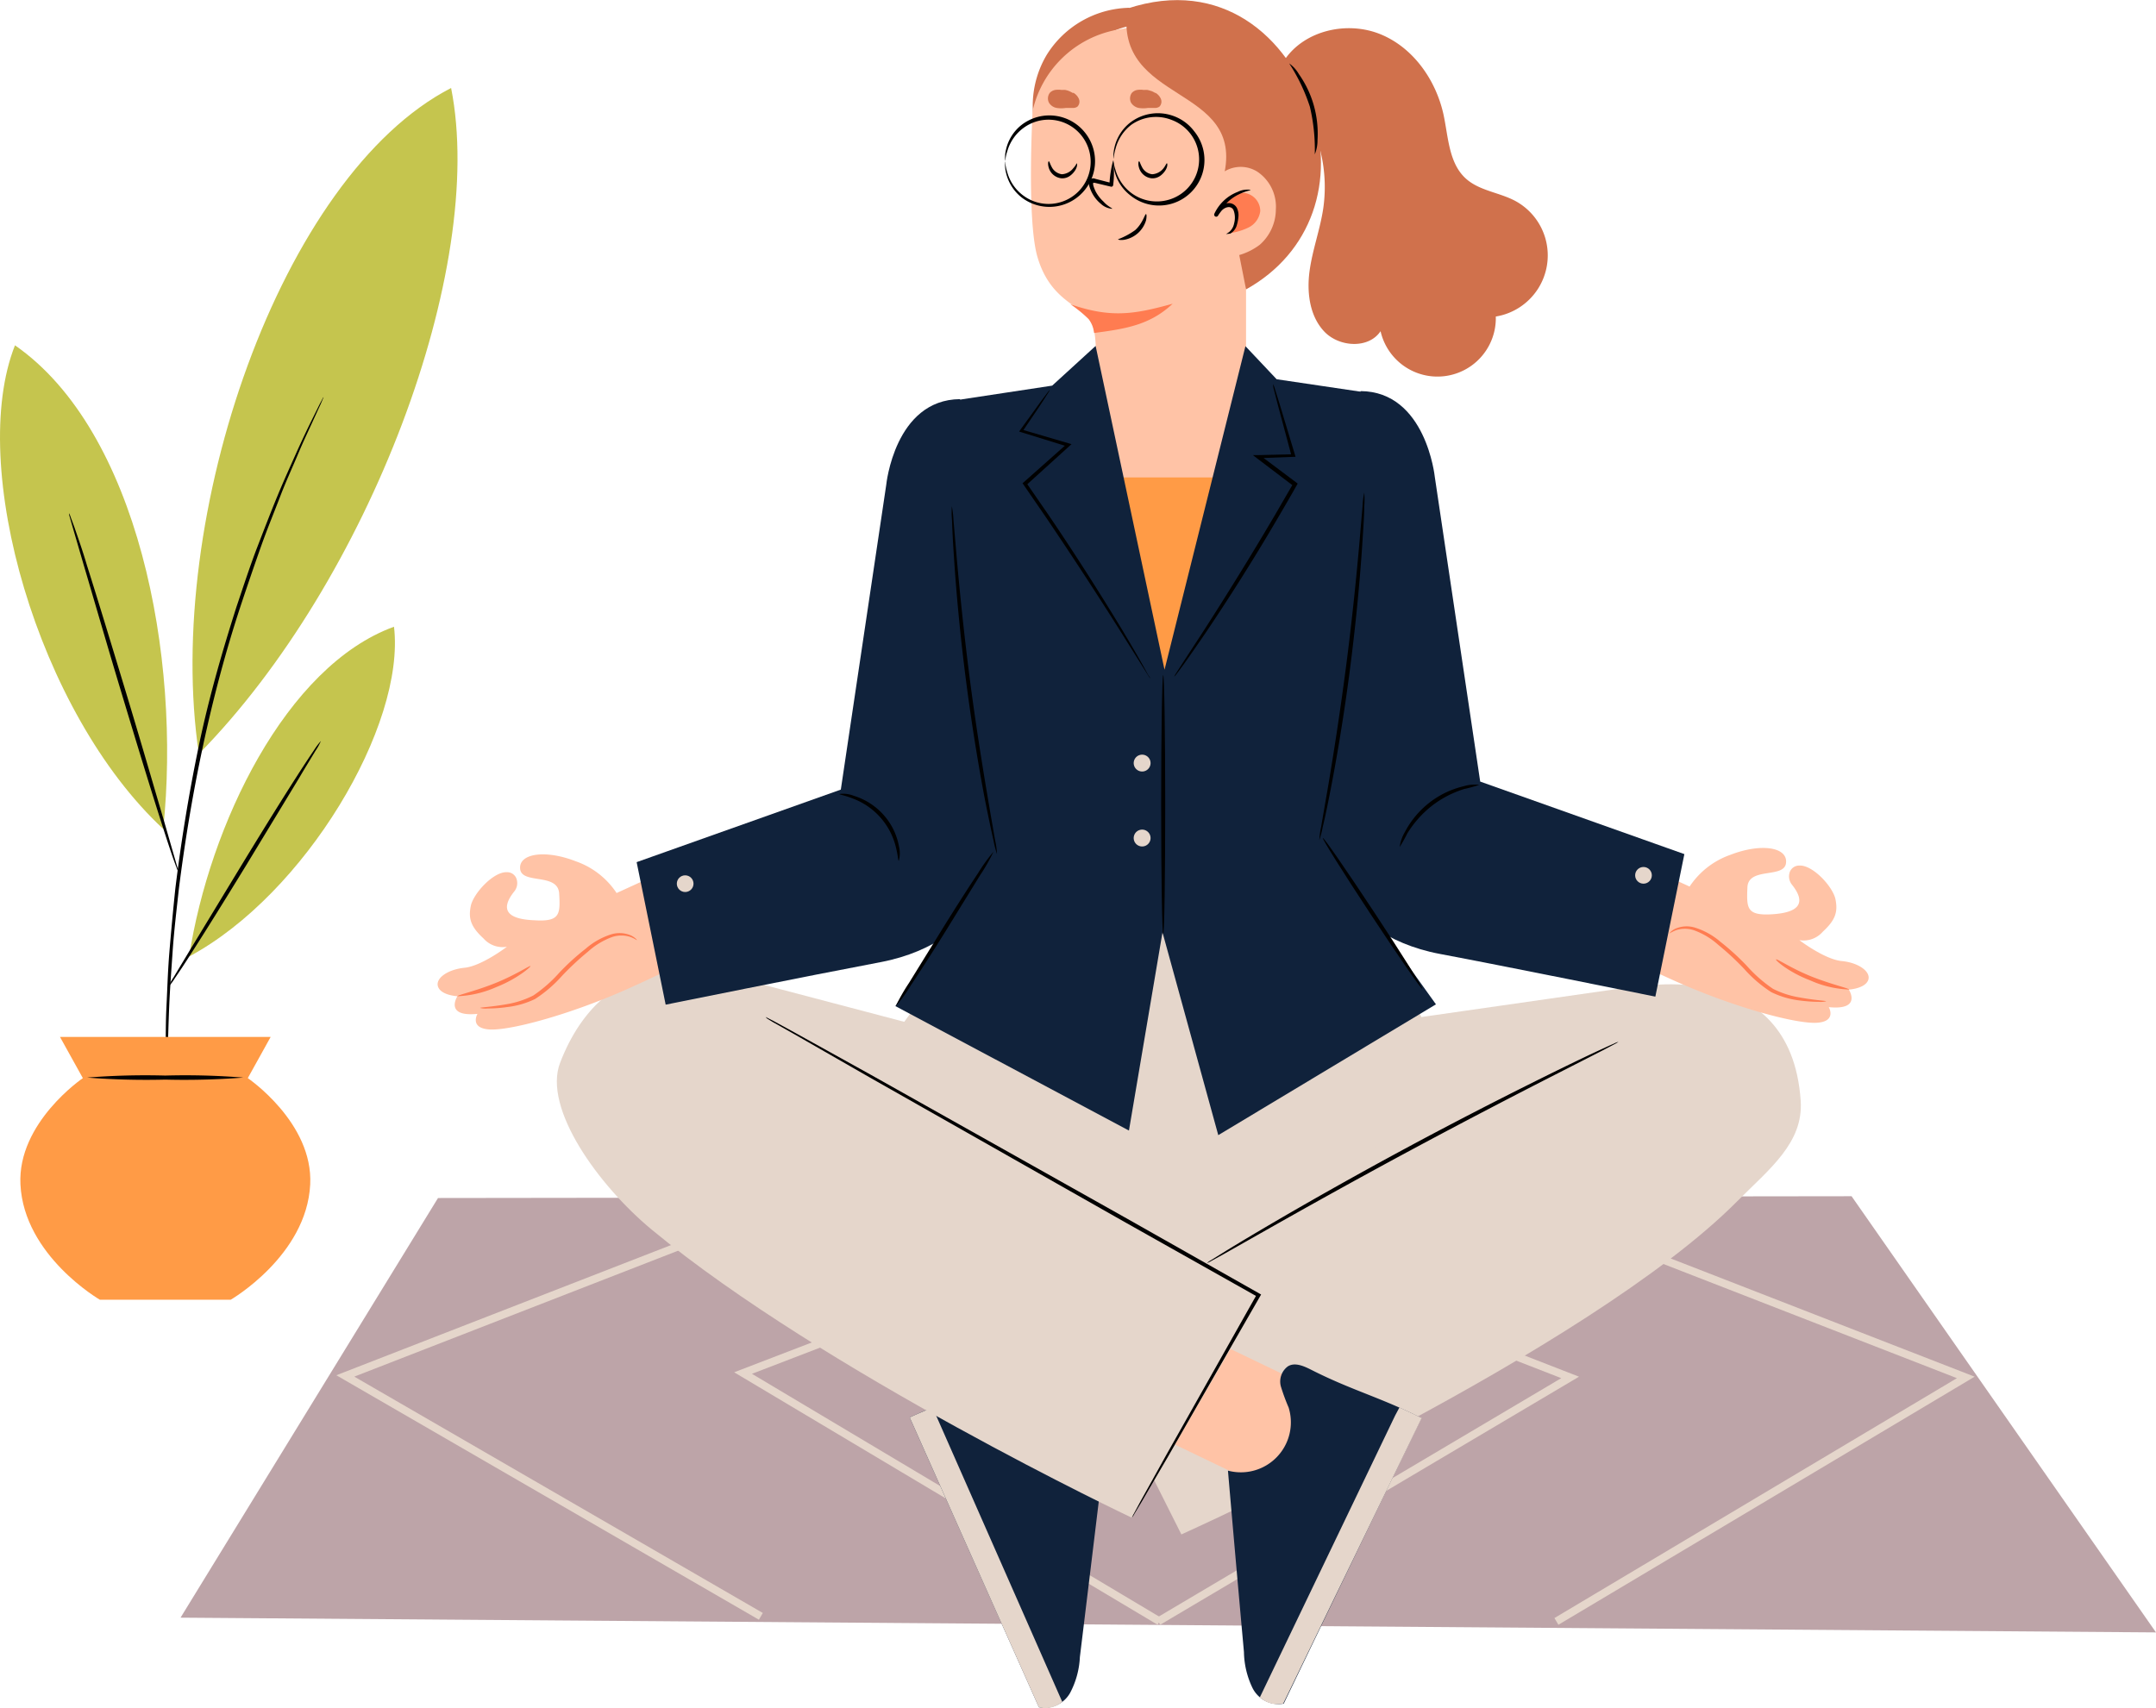
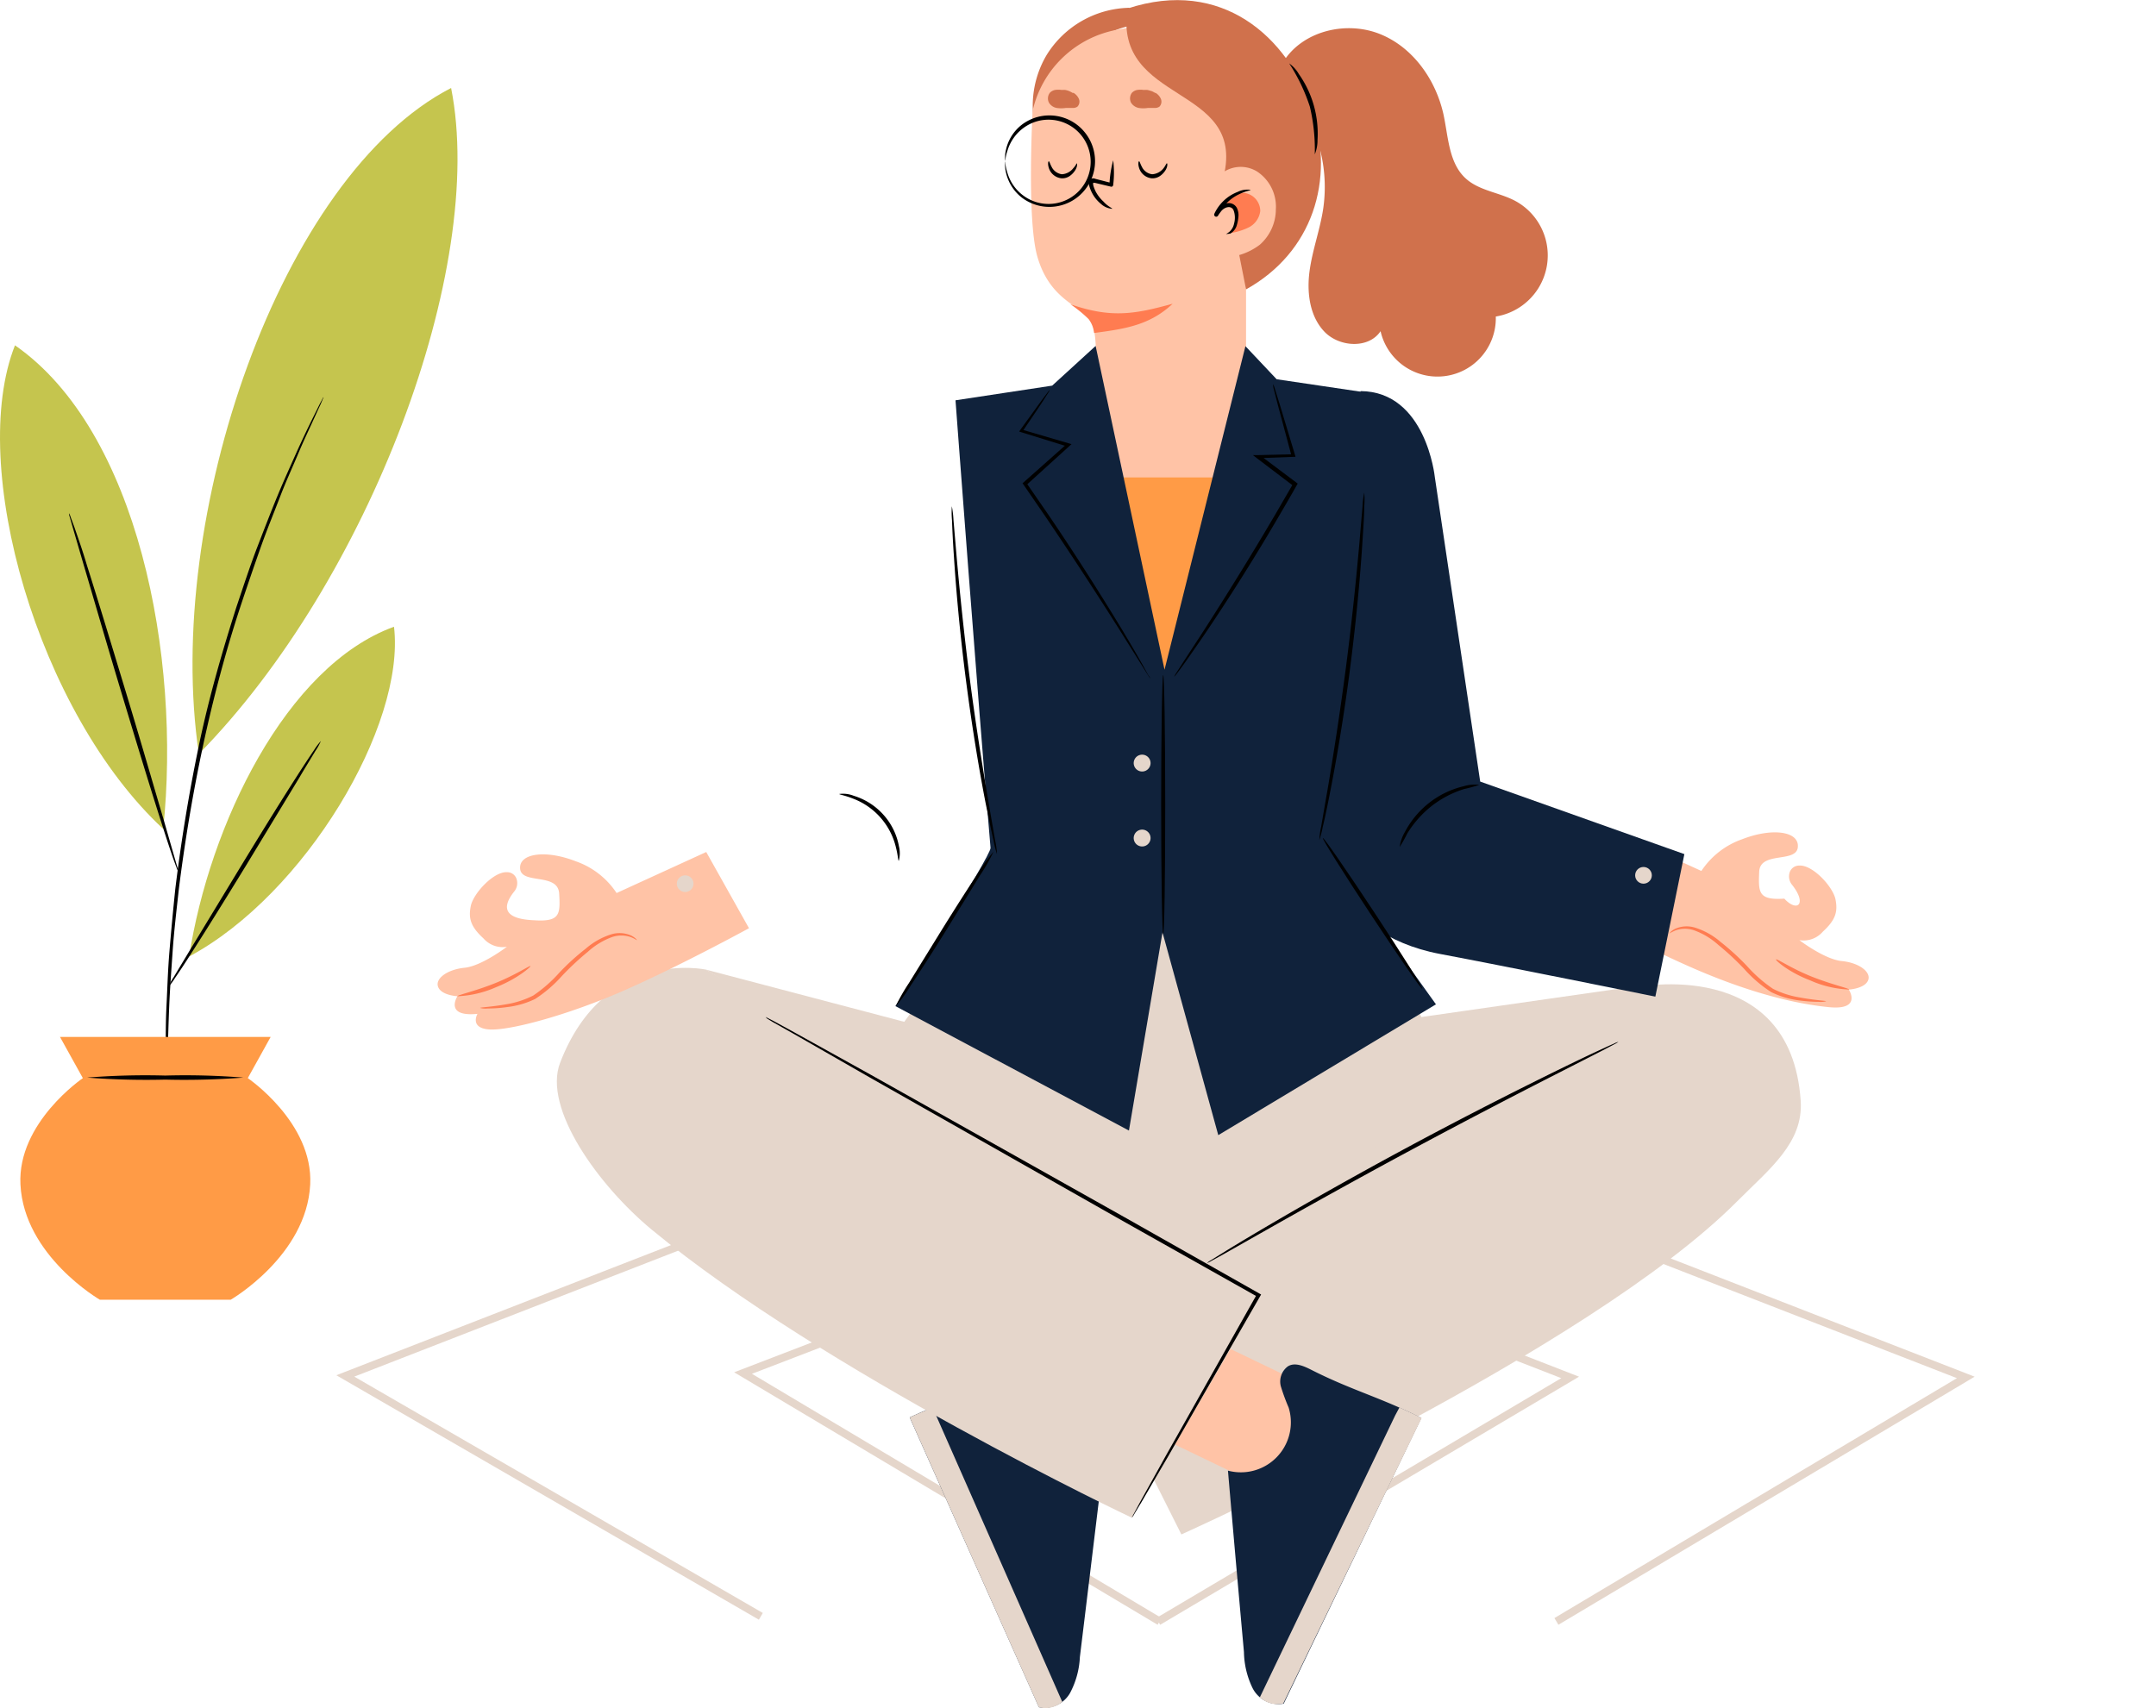
<svg xmlns="http://www.w3.org/2000/svg" viewBox="0 0 276.34 219">
  <defs>
    <style>.cls-1{fill:#c5c54e;}.cls-2{fill:#ff9b46;}.cls-3{fill:#d0714c;}.cls-4{fill:#ffc3a6;}.cls-5{fill:#ff7c51;}.cls-6{fill:#bda4a8;}.cls-7{fill:none;stroke:#e5d6cb;stroke-miterlimit:10;}.cls-8{fill:#e5d6cb;}.cls-9{fill:#10223b;}</style>
  </defs>
  <g id="Layer_2" data-name="Layer 2">
    <g id="OBJECTS_" data-name="OBJECTS ">
      <path class="cls-1" d="M57.82,11.28C36,22.51,20.93,66.29,25.49,96.65,47.28,74.49,62.4,34.38,57.82,11.28Z" />
      <path class="cls-1" d="M1.92,44.27c-6.1,15.39,2.91,47.06,19,62C23.23,84.2,17.69,55.23,1.92,44.27Z" />
      <path d="M21.39,142.88a.92.92,0,0,1,0-.24l0-.72-.1-2.77c0-1.21-.08-2.68-.06-4.39s0-3.66.11-5.81.17-4.51.38-7,.46-5.22.75-8c.69-5.65,1.66-11.84,3-18.27s3.11-12.46,4.84-17.88c.91-2.7,1.75-5.28,2.66-7.64s1.76-4.56,2.58-6.55,1.63-3.76,2.33-5.33,1.33-2.89,1.87-4L41,51.76l.34-.64a.72.72,0,0,1,.13-.21,1.06,1.06,0,0,1-.09.24l-.28.66c-.29.61-.67,1.45-1.16,2.52s-1.13,2.42-1.79,4-1.48,3.34-2.25,5.35-1.67,4.18-2.51,6.56-1.72,4.94-2.61,7.63C29,83.28,27.37,89.31,26,95.71s-2.36,12.58-3.07,18.22c-.31,2.82-.63,5.5-.8,8s-.35,4.87-.44,7-.14,4.09-.19,5.79,0,3.18,0,4.38v3.49C21.4,142.8,21.39,142.88,21.39,142.88Z" />
      <path d="M8.84,65.8a1.6,1.6,0,0,1,.2.45l.49,1.32c.39,1.15,1,2.82,1.61,4.9,1.32,4.15,3.07,9.91,5,16.28s3.57,12.07,4.83,16.32L22.39,110l.39,1.35a2.17,2.17,0,0,1,.11.48s-.09-.15-.21-.45l-.48-1.31c-.4-1.16-.95-2.83-1.61-4.91-1.33-4.15-3.08-9.9-5-16.27s-3.56-12.07-4.82-16.32l-1.46-5-.39-1.35A1.69,1.69,0,0,1,8.84,65.8Z" />
      <path class="cls-1" d="M50.5,80.35C52,93,39.08,114.68,24.24,122.63,26.84,105.78,36.65,85.38,50.5,80.35Z" />
      <path d="M41.13,95a7.23,7.23,0,0,1-.71,1.28c-.53.89-1.22,2-2.05,3.41l-6.81,11.23c-2.68,4.38-5.13,8.32-6.95,11.15-.9,1.42-1.65,2.55-2.19,3.33a7.35,7.35,0,0,1-.88,1.17,8.18,8.18,0,0,1,.71-1.28l2.05-3.41,6.82-11.23c2.67-4.38,5.12-8.32,6.94-11.15.91-1.42,1.66-2.55,2.19-3.33A8.19,8.19,0,0,1,41.13,95Z" />
      <path class="cls-2" d="M31.76,138.22l2.93-5.28h-27l2.93,5.28s-8.4,5.7-8,13.63C3.07,161,12.8,166.63,12.8,166.63H29.57S39.3,161,39.76,151.85C40.16,143.92,31.76,138.22,31.76,138.22Z" />
      <path d="M31.18,138.15a97.36,97.36,0,0,1-10,.26,97.65,97.65,0,0,1-10-.26,94.33,94.33,0,0,1,10-.26A94.05,94.05,0,0,1,31.18,138.15Z" />
      <path class="cls-3" d="M134.15,7.05A12.77,12.77,0,0,1,144.7,1l2.6,2.12c-3.88-.18-7.61,2-9.93,5.15a21.43,21.43,0,0,0-3.71,10.88A12.76,12.76,0,0,1,134.15,7.05Z" />
      <path class="cls-4" d="M159.71,58.39l0-10.53,0-18.38-.44-15L145.52,3.38,143,3.85a13.62,13.62,0,0,0-10.65,10.37l0,.09s-.77,14,.64,18.69c1.75,5.9,6,6.16,7,8.52,1.26,2.93-.25,16.36-.25,16.36S148.93,70.93,159.71,58.39Z" />
      <path class="cls-3" d="M134.55,11.91a1.22,1.22,0,0,1,.7-.38,2.68,2.68,0,0,1,.8,0h.07a2.57,2.57,0,0,1,.4,0,2.52,2.52,0,0,1,.47.13h0a3.78,3.78,0,0,1,.49.25l.05,0h0l.08,0a1.71,1.71,0,0,1,.67.76.92.92,0,0,1-.18,1,1,1,0,0,1-.6.17l-.9,0a3.76,3.76,0,0,1-1.16,0,1.45,1.45,0,0,1-1-.69A1.2,1.2,0,0,1,134.55,11.91Z" />
      <path class="cls-3" d="M145.07,11.91a1.22,1.22,0,0,1,.7-.38,2.68,2.68,0,0,1,.8,0h.07a2.87,2.87,0,0,1,.41,0,2.42,2.42,0,0,1,.46.13h.05a3.23,3.23,0,0,1,.49.25l0,0h0l.07,0a1.66,1.66,0,0,1,.67.76.92.92,0,0,1-.18,1,1,1,0,0,1-.6.17l-.89,0a3.74,3.74,0,0,1-1.16,0,1.5,1.5,0,0,1-1-.69A1.22,1.22,0,0,1,145.07,11.91Z" />
      <path class="cls-5" d="M137.19,39a16.27,16.27,0,0,1,2.34,1.91,3.48,3.48,0,0,1,.7,1.78c4-.53,7.15-1,10.07-3.75C145.51,40.26,142.45,40.84,137.19,39Z" />
-       <path d="M146.89,27.45c.07,0,.1.32,0,.8a3.56,3.56,0,0,1-2.79,2.49c-.49.07-.8,0-.8-.06a9.51,9.51,0,0,0,2.2-1.18C146.5,28.59,146.74,27.41,146.89,27.45Z" />
      <path d="M142.56,26.77a2.39,2.39,0,0,1-1.46-.64A4.44,4.44,0,0,1,140,24.79a4.7,4.7,0,0,1-.4-1l-.07-.28a.54.54,0,0,1,.1-.46.71.71,0,0,1,.77-.12l2.1.54-.3.21a14.19,14.19,0,0,1,.48-3.13,13,13,0,0,1,0,3.17.24.24,0,0,1-.25.22h0l-2.1-.5a1.31,1.31,0,0,0-.22,0h0l0-.05,0,0a.18.18,0,0,0,0,.06l0,.24a4.49,4.49,0,0,0,.33.87,4.83,4.83,0,0,0,1,1.29C142,26.48,142.59,26.69,142.56,26.77Z" />
      <path class="cls-3" d="M156.84,22.62c2.87-11.88-14.13-9.16-12.34-21.52,12.12-4,20.59,3.67,23.65,12.87s0,18.44-8.44,23.13" />
      <path class="cls-4" d="M155.88,33a8.16,8.16,0,0,0,5.6-1.63,6.08,6.08,0,0,0,2.05-4.54A5.4,5.4,0,0,0,161.14,22a4,4,0,0,0-5.06.69" />
      <path class="cls-5" d="M156.7,26a3.05,3.05,0,0,1,2.88-1.25,2.34,2.34,0,0,1,1.95,2.31A2.72,2.72,0,0,1,160,29.18a8.07,8.07,0,0,1-2.61.74,2.82,2.82,0,0,0,1-2.22c-.09-.84-1-1.59-1.78-1.25" />
      <path d="M157.14,30s.17-.08.41-.26a1.81,1.81,0,0,0,.62-1.06,2.83,2.83,0,0,0-.08-1.79c-.28-.56-1.17-.39-1.63.27a5.88,5.88,0,0,0-.36.51.26.26,0,0,1-.36.07.27.27,0,0,1-.1-.32,5.48,5.48,0,0,1,3-2.82,2.76,2.76,0,0,1,1.65-.26c0,.08-.62.14-1.51.58a5.55,5.55,0,0,0-2.64,2.71l-.45-.25c.11-.17.24-.36.38-.55a2,2,0,0,1,1.2-.77,1.17,1.17,0,0,1,1.26.59,2.11,2.11,0,0,1,.2,1.17,5.1,5.1,0,0,1-.19,1,1.79,1.79,0,0,1-.86,1.13C157.34,30,157.14,30,157.14,30Z" />
-       <path d="M142.71,20.33s0-.12,0-.36a4.61,4.61,0,0,1,.12-1,5.62,5.62,0,0,1,2-3.23,5.83,5.83,0,0,1,5.52-.89,5.77,5.77,0,0,1,2.73,2A5.83,5.83,0,0,1,144.82,25a5.57,5.57,0,0,1-2-3.22,4.67,4.67,0,0,1-.12-1c0-.24,0-.37,0-.37s0,.51.27,1.35a5.66,5.66,0,0,0,2.06,3,5.47,5.47,0,0,0,5.13.73,5.39,5.39,0,0,0,0-10.12A5.47,5.47,0,0,0,145,16,5.66,5.66,0,0,0,143,19C142.75,19.83,142.76,20.34,142.71,20.33Z" />
      <path d="M128.82,20.6s0-.13,0-.36a4,4,0,0,1,.11-1,5.57,5.57,0,0,1,2-3.22,5.83,5.83,0,0,1,8.26,1.14,5.84,5.84,0,0,1,0,7,5.83,5.83,0,0,1-8.26,1.14,5.63,5.63,0,0,1-2-3.22,4.09,4.09,0,0,1-.11-1q0-.36,0-.36c.06,0,0,.5.28,1.35a5.56,5.56,0,0,0,2.06,3,5.4,5.4,0,1,0,0-8.65,5.58,5.58,0,0,0-2.06,3C128.86,20.1,128.88,20.6,128.82,20.6Z" />
      <path d="M138,20.94c.07,0,.12.36-.16.84a2.54,2.54,0,0,1-.63.71,1.69,1.69,0,0,1-1.16.37,1.91,1.91,0,0,1-1.62-1.33c-.16-.52-.08-.85,0-.85s.14.3.36.71a1.72,1.72,0,0,0,1.32.95,2,2,0,0,0,1.45-.77C137.89,21.22,138,20.92,138,20.94Z" />
      <path d="M149.57,20.94c.06,0,.12.36-.16.84a2.54,2.54,0,0,1-.63.71,1.7,1.7,0,0,1-1.17.37A1.9,1.9,0,0,1,146,21.53c-.16-.52-.08-.85,0-.85s.14.3.36.71a1.69,1.69,0,0,0,1.32.95,2,2,0,0,0,1.45-.77C149.41,21.22,149.49,20.92,149.57,20.94Z" />
      <path class="cls-3" d="M194.18,25.74c-2.05-1.08-4.57-1.29-6.29-2.84-2.22-2-2.25-5.38-2.89-8.3-1-4.42-3.91-8.54-8.11-10.23s-9.58-.51-12.17,3.2l1,4.53a19.33,19.33,0,0,1,3.89,14.58c-.4,2.72-1.39,5.34-1.76,8.07s0,5.78,1.9,7.77,5.67,2.23,7.2-.06a7.48,7.48,0,0,0,14.77-1.88,7.94,7.94,0,0,0,2.46-14.84Z" />
      <path d="M168.52,19.79a24,24,0,0,0-.63-6.11,23.51,23.51,0,0,0-2.65-5.55,4.42,4.42,0,0,1,1.24,1.37,13.13,13.13,0,0,1,1.91,4,13.32,13.32,0,0,1,.48,4.44A4.77,4.77,0,0,1,168.52,19.79Z" />
-       <polygon class="cls-6" points="56.14 153.59 23.14 207.39 276.34 209.28 237.32 153.36 56.14 153.59" />
      <polyline class="cls-7" points="101.56 154.11 44.26 176.4 97.52 207.22" />
      <polyline class="cls-7" points="152.26 154.11 95.24 176.03 148.63 207.87" />
      <polyline class="cls-7" points="194.66 154.3 251.96 176.59 199.49 207.87" />
      <polyline class="cls-7" points="143.96 154.3 201.25 176.59 148.45 207.87" />
      <path class="cls-2" d="M140.11,98.5c-.09-1.18-9.5-37.29-9.5-37.29h37.86l-6,38.22Z" />
      <polygon class="cls-8" points="147.03 186.61 139.37 189.98 132.5 190.15 129.54 184.97 133.04 177.33 141.34 173.67 147.03 186.61" />
      <path class="cls-9" d="M116.6,181.72c5.31-2.48,9-3.24,14.31-5.71,1-.45,2.13-.9,3-.33a2.4,2.4,0,0,1,.8,2.58,26.66,26.66,0,0,1-1,2.69,6.41,6.41,0,0,0,7.51,8.33q-1.4,11.6-2.81,23.17a10.86,10.86,0,0,1-1.25,4.58,3.74,3.74,0,0,1-4,1.84Z" />
      <path class="cls-8" d="M120,181.51q8.08,18.33,16.15,36.67a3.27,3.27,0,0,1-3,.69L116.6,181.72c1-.47,2-.88,2.89-1.26Z" />
      <path class="cls-8" d="M137.35,168.69l72.25-42.11s19.94-4.14,21.2,14.55c.36,5.38-4,8.73-8.14,12.88-19.17,19.29-71.24,42.71-71.24,42.71Z" />
      <path class="cls-8" d="M182.17,130.39c0-.57-9.61-13.68-9.61-13.68H149.07l-4.38,49.6,65.58-39.95Z" />
      <polygon class="cls-8" points="115.9 131 126.35 116.71 151.38 116.71 154.07 164.83 90.49 124.31 115.9 131" />
      <path class="cls-8" d="M161.31,166.05,90.49,124.31s-13-2.88-18.7,11.94c-2.24,5.84,4.94,15.77,11.76,21.41,22.12,18.27,61.52,36.92,61.52,36.92Z" />
      <polygon class="cls-4" points="150.59 185.2 159.14 189.31 166 189.69 169.13 184.62 165.88 176.87 157.71 172.94 150.59 185.2" />
      <path class="cls-9" d="M182.17,181.79c-5.23-2.65-8.89-3.53-14.11-6.18-.95-.48-2.11-1-3-.43a2.41,2.41,0,0,0-.89,2.56,26.55,26.55,0,0,0,1,2.72,6.41,6.41,0,0,1-7.78,8.08q1,11.63,2.05,23.26a11,11,0,0,0,1.1,4.61,3.73,3.73,0,0,0,4,2Z" />
      <path class="cls-8" d="M178.82,181.47,161.48,217.6a3.28,3.28,0,0,0,3,.79l17.74-36.6c-1-.5-1.95-.94-2.85-1.35Z" />
      <path d="M98.14,130.39a1.63,1.63,0,0,1,.25.12l.71.36,2.69,1.47,9.88,5.48,32.48,18.24,17.28,9.78.21.12-.12.21c-4.79,8.33-8.87,15.44-11.77,20.5-1.45,2.48-2.6,4.45-3.41,5.85l-.93,1.54a2.59,2.59,0,0,1-.34.52,4.34,4.34,0,0,1,.28-.56l.85-1.58c.79-1.41,1.9-3.41,3.29-5.92l11.61-20.59.09.33-17.3-9.74-32.4-18.38-9.8-5.62L99,131l-.68-.42C98.21,130.46,98.13,130.4,98.14,130.39Z" />
      <path d="M207.44,133.57a4.54,4.54,0,0,1-.53.31l-1.54.81-5.72,2.92c-4.83,2.46-11.48,5.9-18.76,9.81s-13.81,7.57-18.53,10.24l-5.58,3.16-1.53.84a3.24,3.24,0,0,1-.55.27,2.3,2.3,0,0,1,.5-.36l1.48-.92c1.28-.8,3.16-1.93,5.5-3.31,4.67-2.75,11.18-6.46,18.47-10.38s14-7.3,18.84-9.68c2.43-1.19,4.41-2.14,5.79-2.77.65-.3,1.17-.54,1.59-.72A2.3,2.3,0,0,1,207.44,133.57Z" />
      <path class="cls-4" d="M65.92,114.28a1.69,1.69,0,0,0,.3-1.56,1.26,1.26,0,0,0-1.24-.9c-1.72-.1-4.32,2.73-4.64,4.34s0,2.65,1.63,4.15a3.27,3.27,0,0,0,3,1.07s-3.23,2.47-5.43,2.69-3.81,1.39-3.38,2.47,2.47,1.18,2.47,1.18-1.74,2.69,2.57,2.26c0,0-1.06,1.82,1.51,2s10.1-1.83,17.4-5.05S96,119,96,119l-5.48-9.77-11.49,5.26a10.34,10.34,0,0,0-5.26-4.08c-3.87-1.51-7.32-1-7.1,1s4.84.45,5,3.14.11,3.65-3.22,3.43C65.25,117.85,63.93,116.77,65.92,114.28Z" />
      <path class="cls-5" d="M61.54,129.22c0-.08,1.31-.11,3.37-.47a11.86,11.86,0,0,0,3.44-1.12,17.83,17.83,0,0,0,3.35-2.94,30.29,30.29,0,0,1,3.38-3.07,9.17,9.17,0,0,1,3.28-1.84,3.68,3.68,0,0,1,2.54.16c.55.28.75.57.73.59s-.27-.2-.81-.4a3.68,3.68,0,0,0-2.36,0A9.43,9.43,0,0,0,75.37,122a36.57,36.57,0,0,0-3.3,3.07,16.88,16.88,0,0,1-3.48,3A11.08,11.08,0,0,1,65,129.11a17.66,17.66,0,0,1-2.51.18A2.62,2.62,0,0,1,61.54,129.22Z" />
      <path class="cls-5" d="M58.64,127.72c0-.16,2.21-.63,4.79-1.66s4.48-2.3,4.56-2.21-1.7,1.64-4.36,2.69A13.55,13.55,0,0,1,58.64,127.72Z" />
-       <path class="cls-4" d="M229.68,113.42a1.69,1.69,0,0,1-.3-1.56,1.27,1.27,0,0,1,1.24-.89c1.72-.11,4.32,2.72,4.64,4.33s0,2.65-1.63,4.15a3.26,3.26,0,0,1-3,1.08s3.23,2.47,5.43,2.68,3.81,1.4,3.38,2.47-2.47,1.19-2.47,1.19,1.74,2.68-2.57,2.25c0,0,1.06,1.83-1.51,2s-10.1-1.82-17.4-5-15.9-7.94-15.9-7.94l5.48-9.78,11.49,5.26a10.4,10.4,0,0,1,5.26-4.08c3.87-1.5,7.32-1,7.1,1.05s-4.84.46-4.95,3.14-.11,3.65,3.22,3.44C230.35,117,231.67,115.92,229.68,113.42Z" />
+       <path class="cls-4" d="M229.68,113.42a1.69,1.69,0,0,1-.3-1.56,1.27,1.27,0,0,1,1.24-.89c1.72-.11,4.32,2.72,4.64,4.33s0,2.65-1.63,4.15a3.26,3.26,0,0,1-3,1.08s3.23,2.47,5.43,2.68,3.81,1.4,3.38,2.47-2.47,1.19-2.47,1.19,1.74,2.68-2.57,2.25s-10.1-1.82-17.4-5-15.9-7.94-15.9-7.94l5.48-9.78,11.49,5.26a10.4,10.4,0,0,1,5.26-4.08c3.87-1.5,7.32-1,7.1,1.05s-4.84.46-4.95,3.14-.11,3.65,3.22,3.44C230.35,117,231.67,115.92,229.68,113.42Z" />
      <path class="cls-5" d="M234.06,128.37a3,3,0,0,1-.92.07,19.3,19.3,0,0,1-2.51-.18,11.25,11.25,0,0,1-3.61-1.07,16.67,16.67,0,0,1-3.49-3,35,35,0,0,0-3.3-3.06,9.47,9.47,0,0,0-3.09-1.86,3.6,3.6,0,0,0-2.36,0,7.51,7.51,0,0,0-.81.4s.18-.31.73-.59a3.63,3.63,0,0,1,2.54-.16,9.21,9.21,0,0,1,3.28,1.83,31.44,31.44,0,0,1,3.38,3.08,17.83,17.83,0,0,0,3.35,2.94,11.81,11.81,0,0,0,3.44,1.11C232.75,128.26,234.06,128.29,234.06,128.37Z" />
      <path class="cls-5" d="M237,126.86a13.35,13.35,0,0,1-5-1.18c-2.66-1-4.47-2.56-4.36-2.68s2,1.18,4.56,2.2S237,126.7,237,126.86Z" />
      <path class="cls-9" d="M169.18,108s2.16-11.27,2.16-12l2-22.15,2.16-23.47-11.87-1.76-4-4.24L149.26,85.86l-8.83-41.51-5.57,5.09-12.39,1.88s2.85,38.26,4.49,57.38c.09,1-12.19,20.29-12.19,20.29l29.93,15.95L149,119.53l7.15,26,27.9-16.77Z" />
-       <path class="cls-9" d="M123.05,51.17l6,57.48s-2.11,12-16.13,14.69c-9.4,1.78-27.6,5.46-27.6,5.46l-3.72-18.27,26.17-9.3,5.82-39.06S114.67,51.24,123.05,51.17Z" />
      <path class="cls-9" d="M174.39,50.14l-5.95,57.47s2.11,12.06,16.13,14.69c8,1.5,27,5.35,27.6,5.47l3.72-18.27-26.17-9.3L183.9,61.13S182.77,50.2,174.39,50.14Z" />
      <path d="M149.09,119.78c-.14,0-.26-7.44-.26-16.62s.12-16.62.26-16.62.26,7.44.26,16.62S149.24,119.78,149.09,119.78Z" />
      <path d="M127.34,109.19a23.15,23.15,0,0,1-1.71,3l-4.35,7.06c-1.71,2.75-3.3,5.22-4.49,7a20.42,20.42,0,0,1-2,2.78,24.78,24.78,0,0,1,1.71-3l4.36-7.06c1.71-2.75,3.29-5.22,4.48-7A22.78,22.78,0,0,1,127.34,109.19Z" />
      <path d="M122,64.9a12.57,12.57,0,0,1,.21,1.76l.41,4.8c.36,4.05.91,9.64,1.71,15.79S126.05,99,126.73,103c.33,1.94.61,3.55.82,4.75a10.54,10.54,0,0,1,.24,1.75,12.07,12.07,0,0,1-.44-1.71c-.26-1.11-.59-2.72-1-4.72-.78-4-1.72-9.54-2.52-15.71s-1.29-11.77-1.55-15.83c-.14-2-.22-3.68-.26-4.82A11.58,11.58,0,0,1,122,64.9Z" />
      <path d="M169.55,107.43c.12-.07,3.07,4.19,6.59,9.53s6.28,9.73,6.16,9.81-3.07-4.18-6.59-9.52S169.43,107.51,169.55,107.43Z" />
      <path d="M174.86,63.15a10.9,10.9,0,0,1,0,1.77c0,1.14-.12,2.78-.25,4.81-.26,4.07-.76,9.67-1.55,15.83s-1.74,11.72-2.52,15.71c-.39,2-.72,3.62-1,4.73a12.07,12.07,0,0,1-.44,1.71,10.41,10.41,0,0,1,.24-1.75c.21-1.21.48-2.81.82-4.75.68-4,1.56-9.56,2.36-15.71s1.35-11.74,1.71-15.79l.41-4.8A10.67,10.67,0,0,1,174.86,63.15Z" />
      <path d="M147.47,87a2.55,2.55,0,0,1-.31-.41l-.77-1.23-2.83-4.51c-2.4-3.81-5.75-9-9.62-14.71l-2.75-4-.13-.19.17-.14,5.55-4.93.08.38-6-1.86-.23-.07.13-.2,2.75-3.8.75-1c.18-.23.27-.34.29-.33a1.69,1.69,0,0,1-.21.38l-.68,1.06c-.65,1-1.53,2.28-2.61,3.89l-.09-.26,6,1.76.38.11-.3.27-5.51,5,0-.34,2.76,4c3.87,5.68,7.19,11,9.5,14.81,1.16,1.93,2.07,3.51,2.69,4.61l.7,1.27A2.45,2.45,0,0,1,147.47,87Z" />
      <path d="M163.17,49.25a2.83,2.83,0,0,1,.24.62l.57,1.82,2,6.63.07.25h-.26l-4.49.17.13-.42,4.72,3.54.18.14-.11.19c-.74,1.31-1.52,2.66-2.31,4-3.41,5.86-6.73,11-9.22,14.7-1.25,1.84-2.28,3.31-3,4.32l-.85,1.15c-.2.26-.31.39-.33.38a2.24,2.24,0,0,1,.24-.44l.77-1.2,2.87-4.41C156.76,77,160,71.84,163.43,66l2.32-4,.07.33-4.7-3.57-.53-.41.66,0,4.49-.11-.19.26c-.73-2.74-1.34-5-1.79-6.68l-.47-1.84A2.76,2.76,0,0,1,163.17,49.25Z" />
      <path class="cls-8" d="M147.47,107.43a1.08,1.08,0,1,1-1.08-1.07A1.08,1.08,0,0,1,147.47,107.43Z" />
      <circle class="cls-8" cx="210.65" cy="112.22" r="1.07" />
      <circle class="cls-8" cx="87.82" cy="113.29" r="1.07" />
      <path class="cls-8" d="M147.47,97.82a1.08,1.08,0,1,1-1.08-1.07A1.08,1.08,0,0,1,147.47,97.82Z" />
      <path d="M115.2,110.36c-.09,0-.1-.7-.38-1.78a8.89,8.89,0,0,0-5.52-6.21c-1-.4-1.74-.5-1.73-.58a3.71,3.71,0,0,1,1.85.23,8.4,8.4,0,0,1,3.8,2.42,8.26,8.26,0,0,1,2,4.06A3.71,3.71,0,0,1,115.2,110.36Z" />
      <path d="M179.4,108.59a5.11,5.11,0,0,1,.66-1.91,11.63,11.63,0,0,1,3.13-3.76,11.43,11.43,0,0,1,4.41-2.12,4.92,4.92,0,0,1,2-.18,16.58,16.58,0,0,1-1.92.53,13.16,13.16,0,0,0-4.18,2.18,13.51,13.51,0,0,0-3.13,3.53A18.25,18.25,0,0,1,179.4,108.59Z" />
    </g>
  </g>
</svg>